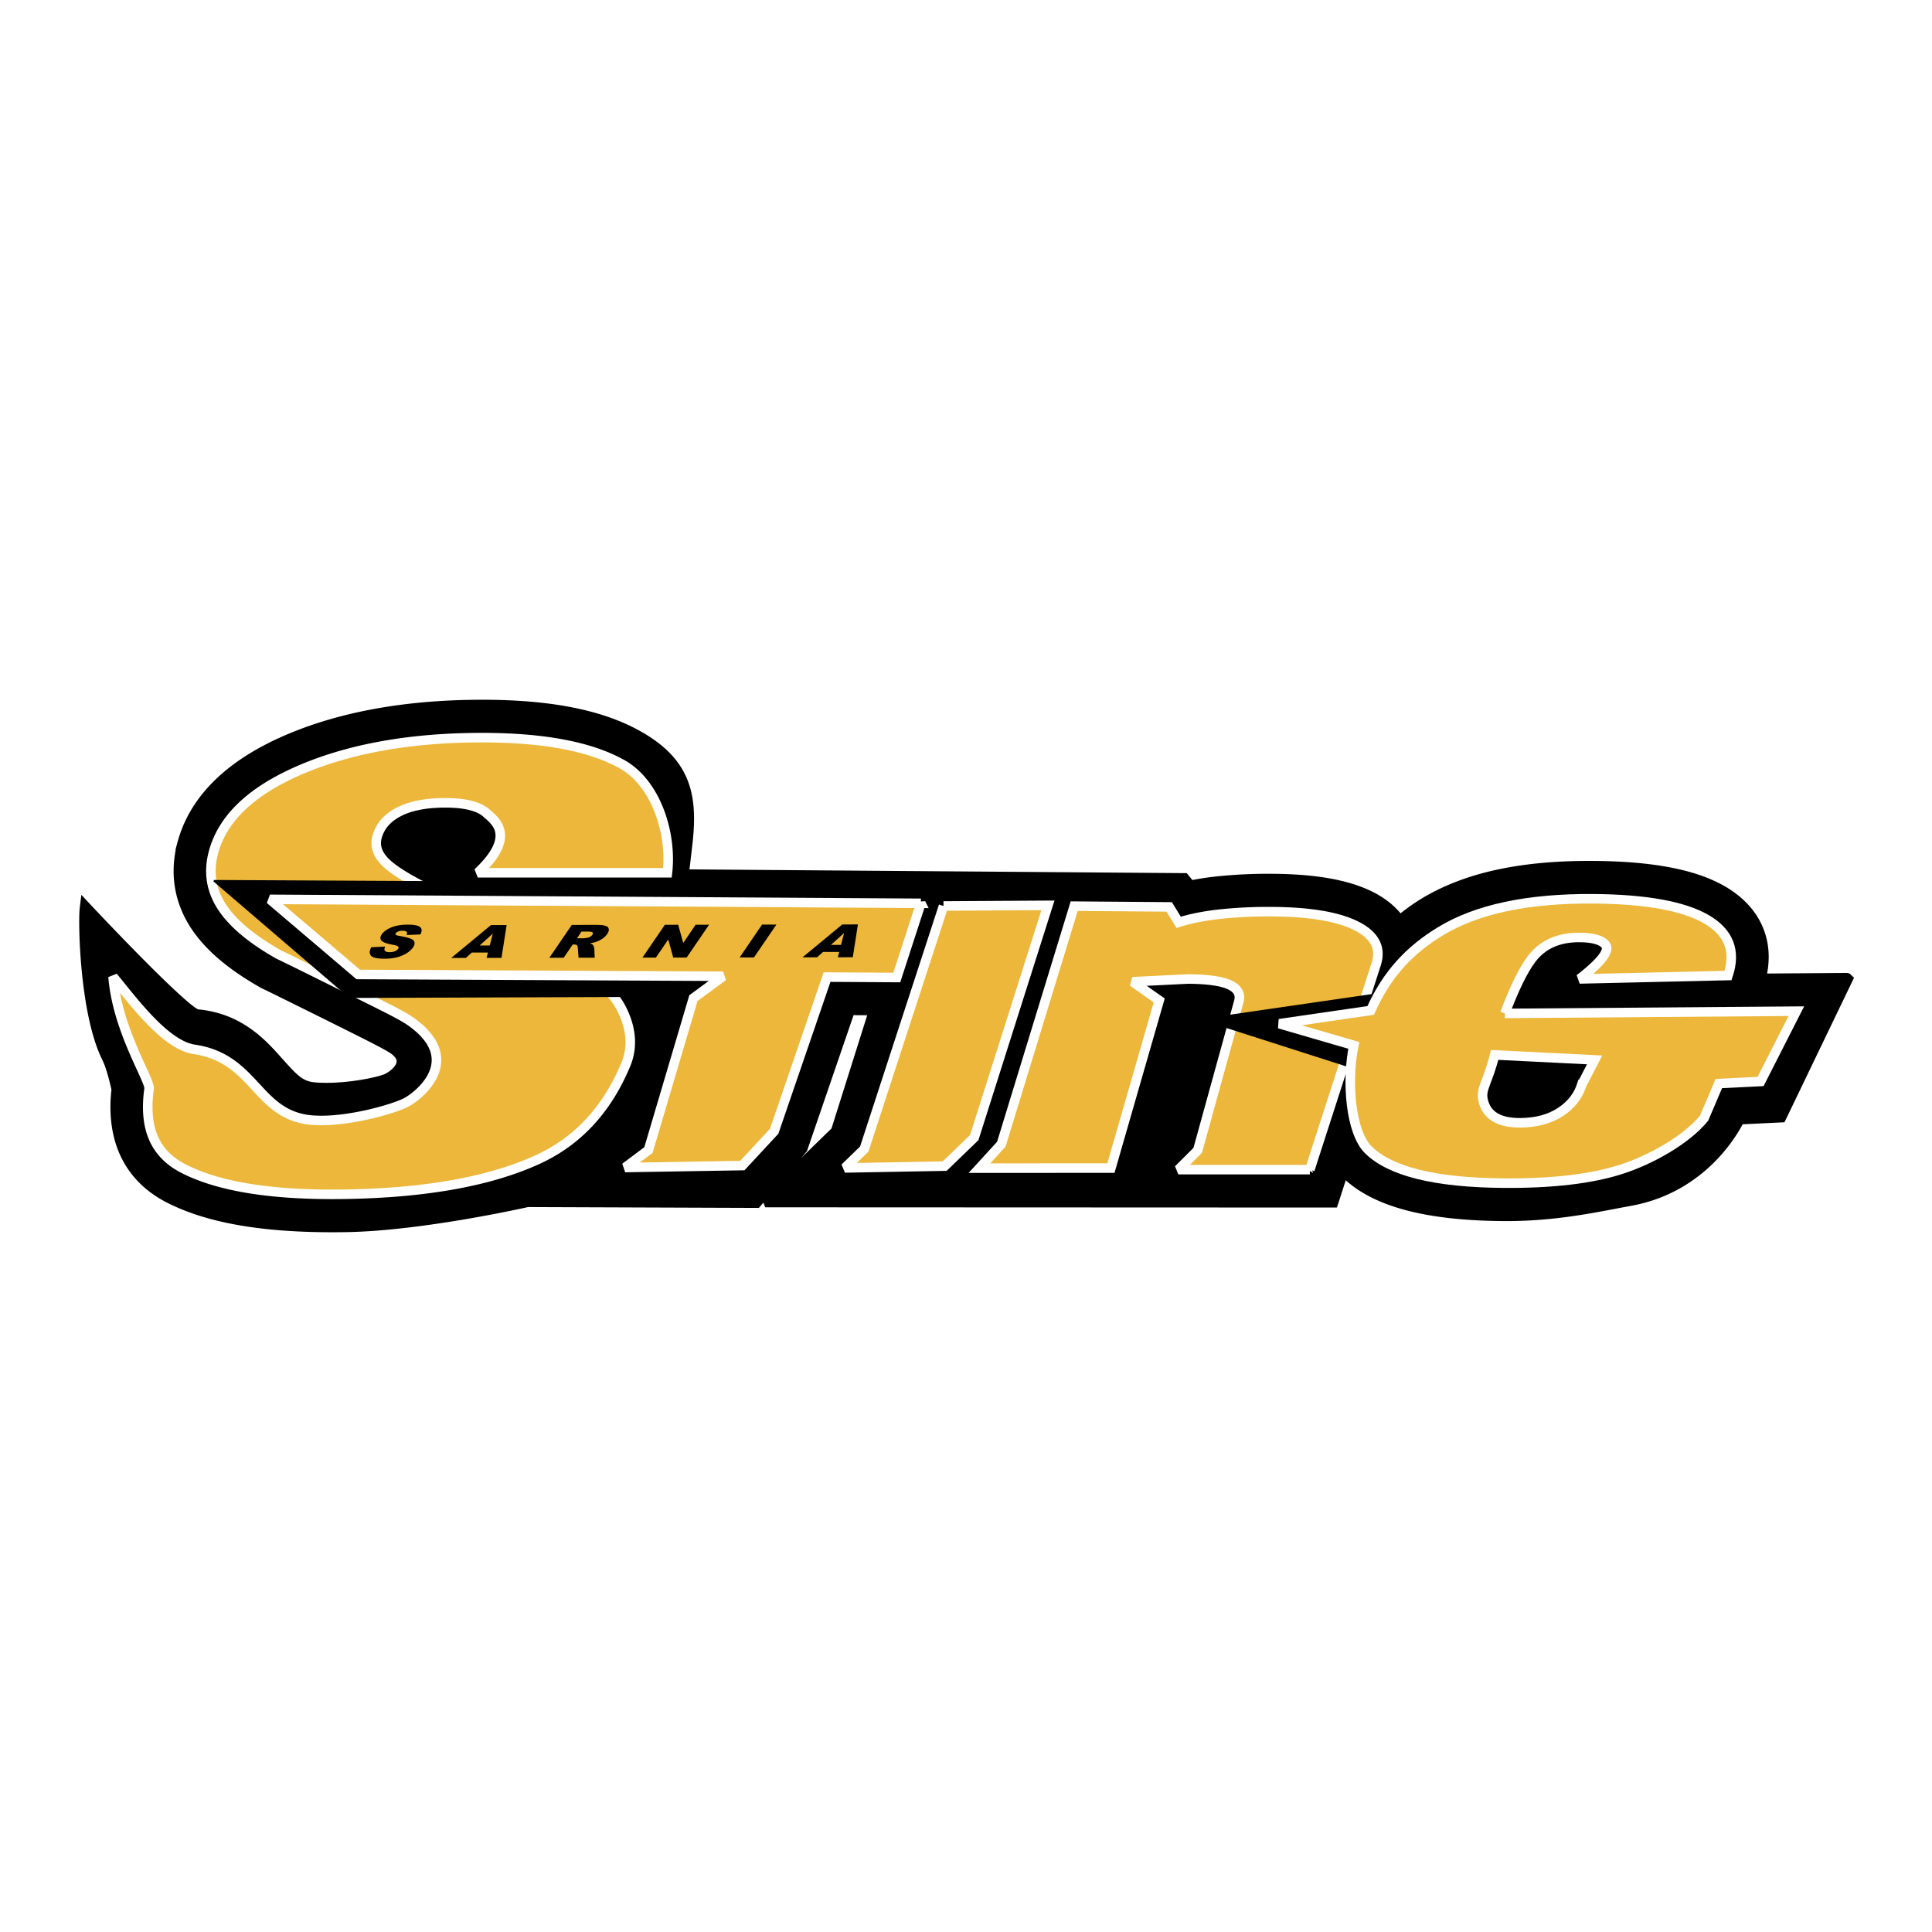
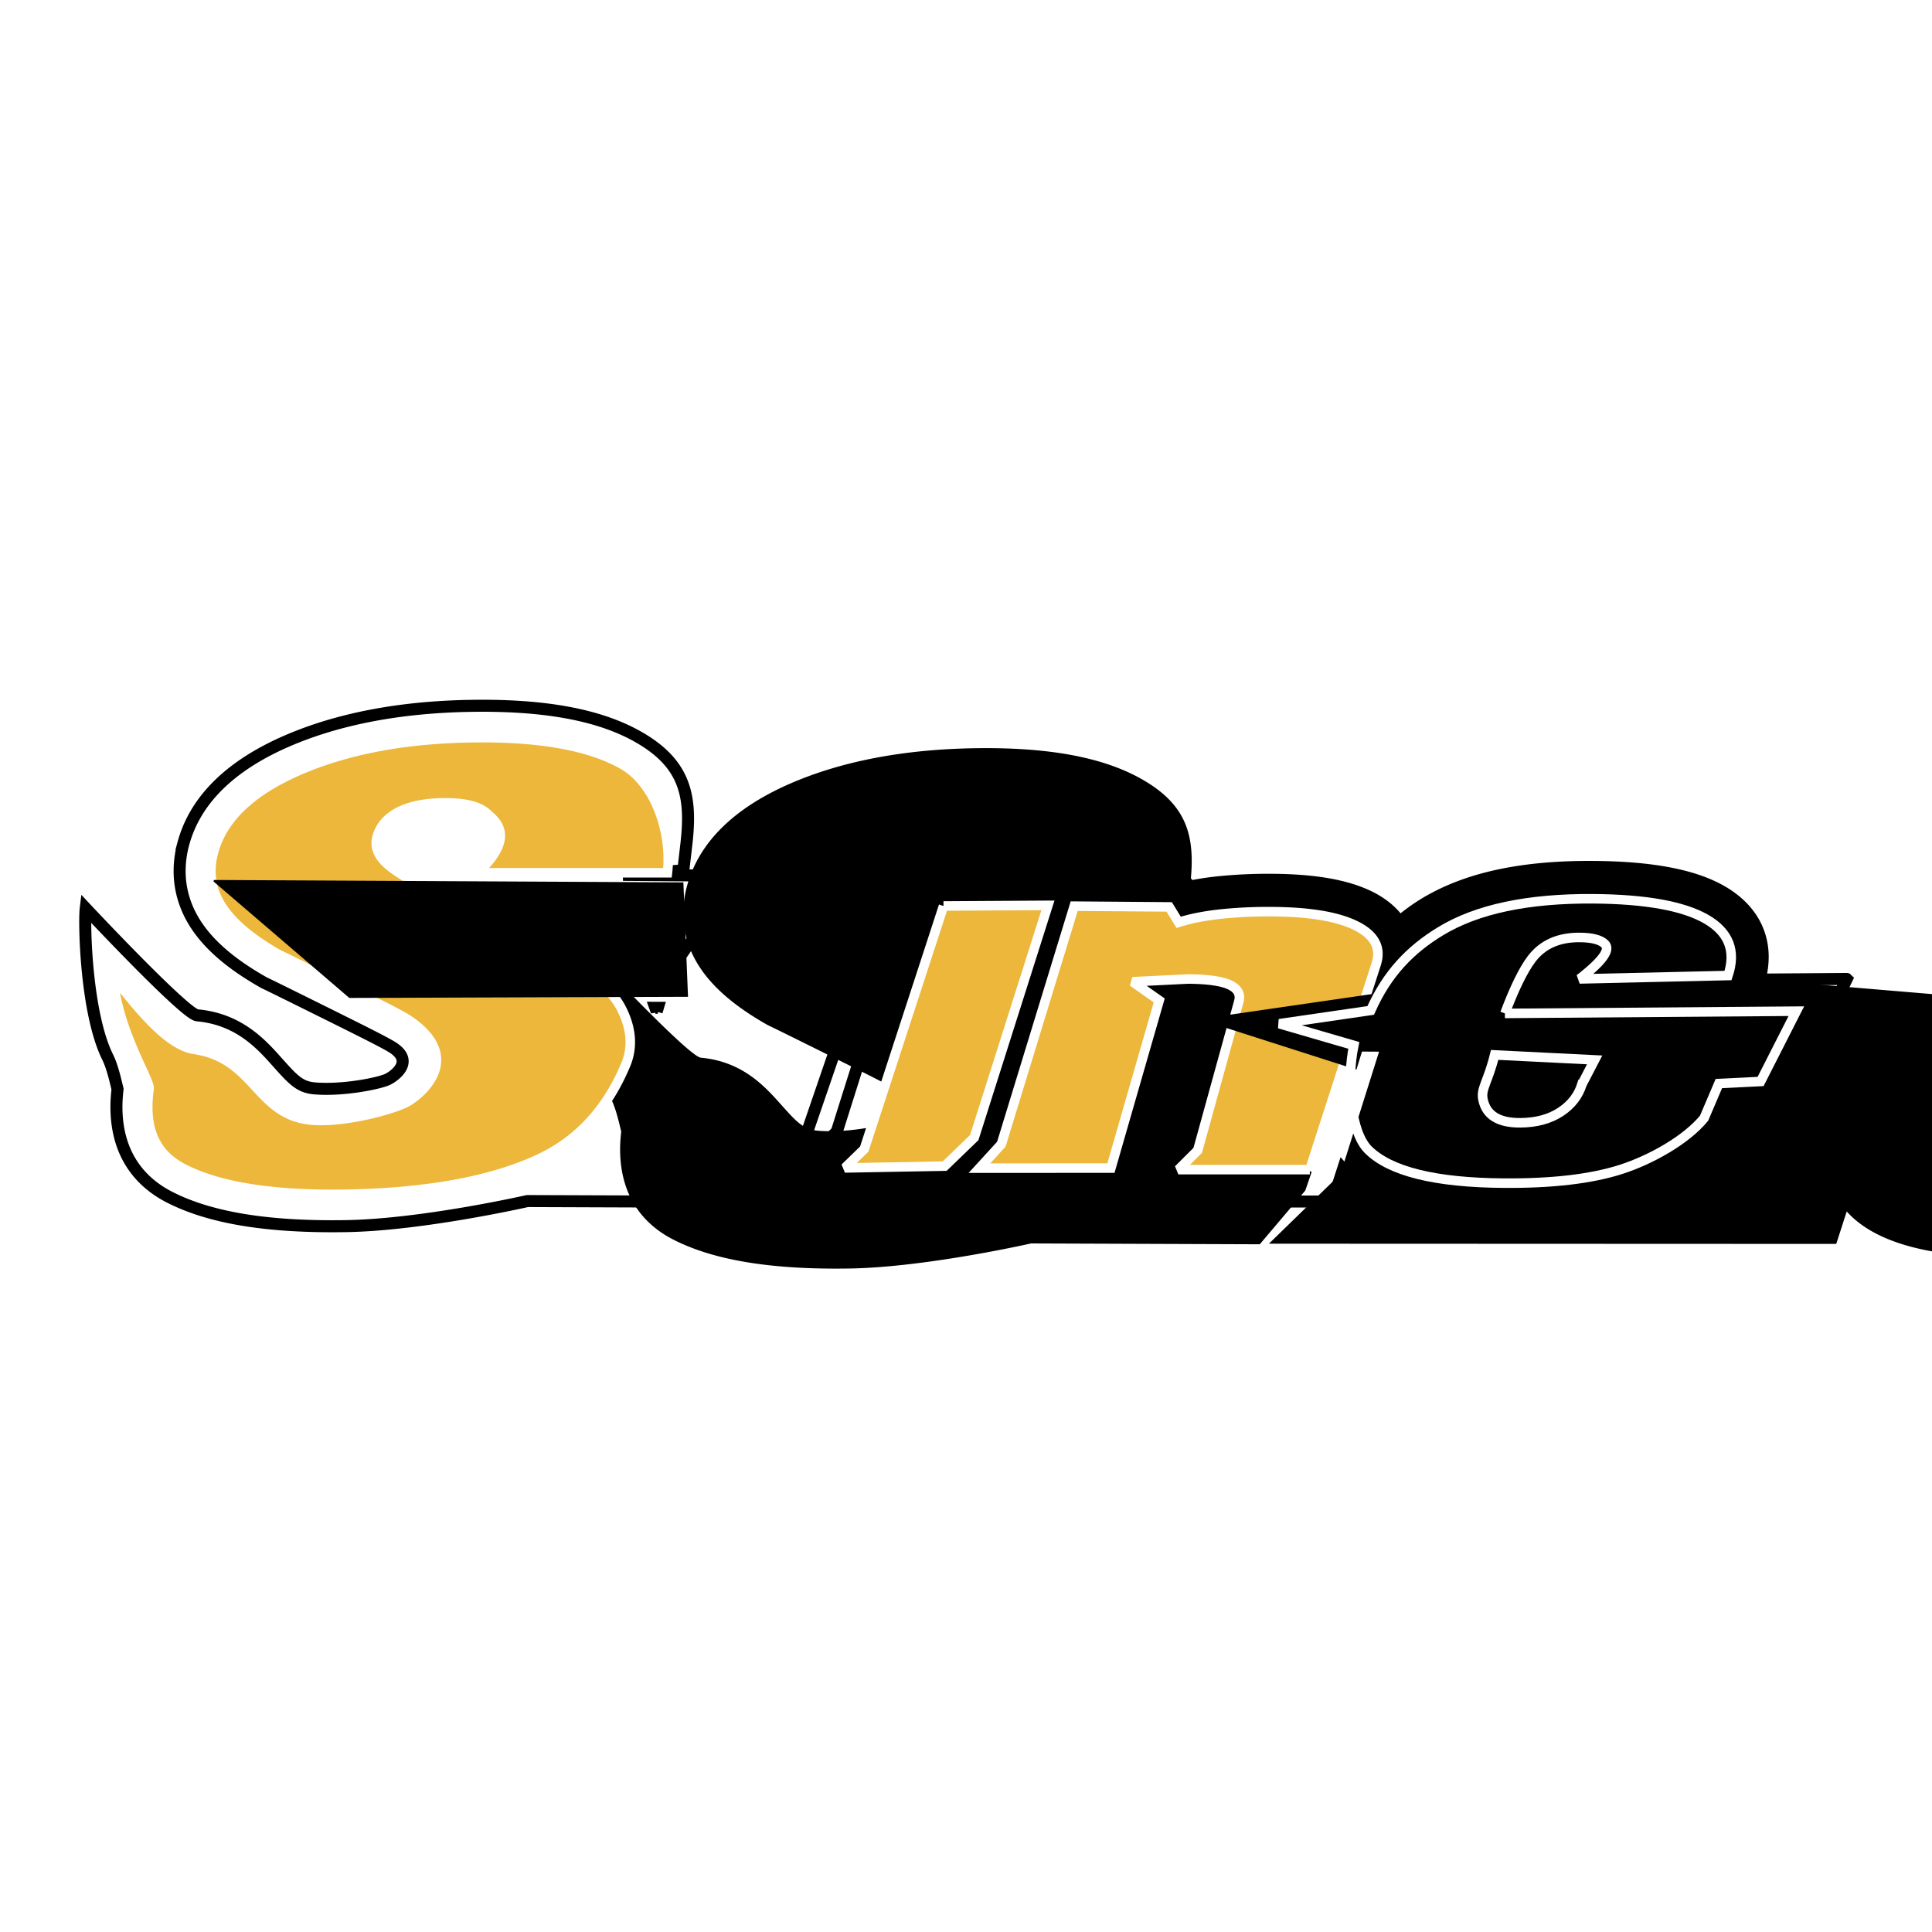
<svg xmlns="http://www.w3.org/2000/svg" width="2500" height="2500" viewBox="0 0 192.756 192.756">
  <path fill-rule="evenodd" clip-rule="evenodd" fill="#fff" d="M0 0h192.756v192.756H0V0z" />
-   <path d="M175.553 97.734a8.804 8.804 0 0 0 .311-2.252c0-2.712-1.424-5.024-4.129-6.567-2.775-1.584-6.938-2.378-12.719-2.421-7.213-.055-12.744 1.153-16.908 3.693a18.708 18.708 0 0 0-2.473 1.801c-.65-.961-1.617-1.793-2.879-2.436-2.271-1.159-5.459-1.74-9.742-1.773a49.497 49.497 0 0 0-5.527.252c-.979.103-1.895.248-2.756.426l-.617-.746-55.952-.424 6.014-.449.303-2.608c.104-.901.167-1.75.167-2.551 0-3.431-1.144-6.005-5.031-8.195-3.869-2.18-9.328-3.182-16.685-3.059-7.077.118-13.256 1.309-18.367 3.537-5.655 2.469-9.112 5.909-10.276 10.228a10.42 10.42 0 0 0-.366 2.669v.069c.005 1.838.531 3.61 1.562 5.224 1.347 2.111 3.563 4.021 6.771 5.843l.105.057.109.055c.633.297 2.962 1.451 6.268 3.092 4.342 2.158 6.006 2.999 6.586 3.406 1.963 1.377.002 2.771-.639 3.08-.827.398-4.451 1.15-7.327.901-1.397-.124-2.065-.808-3.442-2.339-1.633-1.823-3.872-4.548-8.242-4.948-1.229-.114-11.117-10.675-11.117-10.675-.174 1.402 0 10.451 2.193 14.859.483.973.818 2.535.979 3.182-.068.614-.11 1.207-.11 1.761 0 5.132 2.767 7.716 5.265 8.999 4.051 2.087 9.827 3.037 17.657 2.907 7.626-.126 18.077-2.501 18.077-2.501l22.822.084 4.539-5.361 4.758-13.872 2.603.017c-1.835 5.821-3.636 11.531-3.853 12.214l-7.136 6.943 56.601.023 1.047-3.24c.107.121.215.238.324.346 2.814 2.799 7.941 4.188 15.674 4.244 5.221.037 9.258-.895 12.662-1.517 7.449-1.359 10.506-7.444 10.83-8.122l4.166-.201 6.6-13.717c-.001-.002-7.901.057-8.7.062zm-110.035 3.195c-.04-.127-.089-.254-.134-.38l.246.001-.112.379z" fill-rule="evenodd" clip-rule="evenodd" />
+   <path d="M175.553 97.734a8.804 8.804 0 0 0 .311-2.252c0-2.712-1.424-5.024-4.129-6.567-2.775-1.584-6.938-2.378-12.719-2.421-7.213-.055-12.744 1.153-16.908 3.693a18.708 18.708 0 0 0-2.473 1.801c-.65-.961-1.617-1.793-2.879-2.436-2.271-1.159-5.459-1.74-9.742-1.773a49.497 49.497 0 0 0-5.527.252c-.979.103-1.895.248-2.756.426c.104-.901.167-1.75.167-2.551 0-3.431-1.144-6.005-5.031-8.195-3.869-2.18-9.328-3.182-16.685-3.059-7.077.118-13.256 1.309-18.367 3.537-5.655 2.469-9.112 5.909-10.276 10.228a10.42 10.42 0 0 0-.366 2.669v.069c.005 1.838.531 3.61 1.562 5.224 1.347 2.111 3.563 4.021 6.771 5.843l.105.057.109.055c.633.297 2.962 1.451 6.268 3.092 4.342 2.158 6.006 2.999 6.586 3.406 1.963 1.377.002 2.771-.639 3.08-.827.398-4.451 1.15-7.327.901-1.397-.124-2.065-.808-3.442-2.339-1.633-1.823-3.872-4.548-8.242-4.948-1.229-.114-11.117-10.675-11.117-10.675-.174 1.402 0 10.451 2.193 14.859.483.973.818 2.535.979 3.182-.068.614-.11 1.207-.11 1.761 0 5.132 2.767 7.716 5.265 8.999 4.051 2.087 9.827 3.037 17.657 2.907 7.626-.126 18.077-2.501 18.077-2.501l22.822.084 4.539-5.361 4.758-13.872 2.603.017c-1.835 5.821-3.636 11.531-3.853 12.214l-7.136 6.943 56.601.023 1.047-3.24c.107.121.215.238.324.346 2.814 2.799 7.941 4.188 15.674 4.244 5.221.037 9.258-.895 12.662-1.517 7.449-1.359 10.506-7.444 10.83-8.122l4.166-.201 6.6-13.717c-.001-.002-7.901.057-8.7.062zm-110.035 3.195c-.04-.127-.089-.254-.134-.38l.246.001-.112.379z" fill-rule="evenodd" clip-rule="evenodd" />
  <path d="M175.553 97.734a8.804 8.804 0 0 0 .311-2.252c0-2.712-1.424-5.024-4.129-6.567-2.775-1.584-6.938-2.378-12.719-2.421-7.213-.055-12.744 1.153-16.908 3.693a18.708 18.708 0 0 0-2.473 1.801c-.65-.961-1.617-1.793-2.879-2.436-2.271-1.159-5.459-1.74-9.742-1.773a49.497 49.497 0 0 0-5.527.252c-.979.104-1.895.249-2.756.426l-.617-.746-55.952-.424 6.014-.45.303-2.608c.104-.901.167-1.75.167-2.551 0-3.431-1.144-6.005-5.031-8.195-3.869-2.18-9.328-3.182-16.685-3.059-7.077.118-13.256 1.309-18.367 3.537-5.655 2.469-9.112 5.909-10.276 10.228a10.42 10.42 0 0 0-.366 2.669v.069c.005 1.838.531 3.61 1.562 5.224 1.347 2.111 3.563 4.021 6.771 5.843l.105.057.109.055c.633.297 2.962 1.451 6.268 3.092 4.342 2.158 6.006 2.999 6.586 3.406 1.963 1.377.002 2.771-.639 3.08-.827.398-4.451 1.15-7.327.901-1.397-.124-2.065-.808-3.442-2.339-1.633-1.823-3.872-4.548-8.242-4.948-1.229-.114-11.117-10.675-11.117-10.675-.174 1.402 0 10.451 2.193 14.859.484.973.819 2.535.979 3.182-.068.614-.11 1.207-.11 1.761 0 5.132 2.767 7.716 5.265 8.999 4.051 2.087 9.827 3.037 17.657 2.907 7.626-.126 18.077-2.501 18.077-2.501l22.822.084 4.539-5.361 4.758-13.872 2.603.017c-1.835 5.821-3.636 11.531-3.853 12.214l-7.136 6.943 56.601.023 1.047-3.24c.107.121.215.238.324.346 2.814 2.799 7.941 4.188 15.674 4.244 5.221.037 9.258-.895 12.662-1.517 7.449-1.359 10.506-7.444 10.83-8.122l4.166-.201 6.6-13.717c-.001-.001-7.901.058-8.7.063m-110.035 3.195c-.04-.127-.089-.254-.134-.38l.246.001-.112.379z" fill="none" stroke="#000" stroke-width="1.199" stroke-miterlimit="2.613" />
  <path fill-rule="evenodd" clip-rule="evenodd" fill="#ecb73a" stroke="#fff" stroke-width=".951" stroke-miterlimit="2.613" d="M94.135 90.39l-7.911 24.258-1.932 1.877 9.96-.181 2.949-2.846 7.354-23.172-10.42.064zM130.684 116.697h-13.119l1.932-1.927 4.07-14.744c.248-.769-.027-1.349-.832-1.74-.805-.393-2.203-.595-4.199-.611l-5.537.273 2.656 1.865-4.818 16.729-13.117.002 2.184-2.39 7.268-23.747 9.479.075.945 1.54c1.199-.382 2.607-.657 4.215-.829a45.712 45.712 0 0 1 5.184-.234c3.758.028 6.543.508 8.363 1.435 1.814.926 2.465 2.198 1.941 3.812l-6.615 20.491zM62.435 106.206c-1.489 3.568-4.047 7.306-8.788 9.48-4.741 2.173-11.127 3.33-19.161 3.463-7.239.121-12.638-.733-16.194-2.563-2.924-1.507-3.953-4.129-3.416-7.973.115-.836-3.176-5.833-3.596-11.166 2.099 2.561 5.245 6.826 8.11 7.249 6.113.902 6.197 6.575 11.696 7.055 3.201.28 7.846-.99 9.356-1.719 1.166-.561 6.083-4.265.458-8.174-.911-.633-3.217-1.741-6.795-3.519-3.578-1.78-5.686-2.822-6.33-3.123-2.726-1.548-4.618-3.147-5.673-4.8-1.058-1.652-1.324-3.448-.802-5.386.904-3.358 3.733-6.068 8.492-8.146 4.756-2.073 10.484-3.168 17.183-3.281 6.736-.111 11.772.776 15.118 2.661 3.345 1.886 4.958 6.852 4.498 10.813H47.667c3.906-3.691 1.705-5.191.899-5.927-.804-.735-2.28-1.084-4.431-1.048-1.843.03-3.318.345-4.428.942-1.113.598-1.809 1.419-2.091 2.471-.224.832.016 1.629.723 2.392.706.762 2.167 1.696 4.384 2.8.303.154 2.317 1.112 6.041 2.879 3.725 1.763 6.356 3.104 7.903 4.02 2.657 1.638 4.422 3.291 5.301 4.956.875 1.668 1.297 3.657.467 5.644z" />
  <path fill-rule="evenodd" clip-rule="evenodd" stroke="#000" stroke-width=".157" stroke-miterlimit="2.613" d="M135.277 106.62l-15.314-4.906 17.621-2.56-2.307 7.466z" />
-   <path d="M150.143 101.109c.947-2.522 1.836-4.332 2.66-5.429 1.094-1.447 2.695-2.167 4.812-2.15 1.264.01 2.105.237 2.52.676.416.442.18 1.354-2.541 3.462l14.812-.34c.818-2.458.08-4.335-2.203-5.639-2.283-1.305-6.021-1.976-11.211-2.017-6.561-.049-11.652 1.031-15.279 3.243-2.996 1.824-5.312 4.192-6.959 7.896l-9.113 1.327 7.428 2.161c-.752 3.666-.311 8.666 1.438 10.408 2.186 2.174 6.691 3.286 13.514 3.336 4.84.036 8.738-.42 11.695-1.369 2.957-.946 6.508-2.922 8.303-5.115l1.473-3.454 4.162-.205 3.568-7.014-29.079.223zm7.689 7.074c-.35 1.127-1.059 2.045-2.137 2.755-1.076.707-2.406 1.069-3.998 1.083-2.17.019-3.416-.749-3.738-2.311-.232-1.113.471-1.689 1.162-4.46l9.977.496-1.266 2.437z" fill-rule="evenodd" clip-rule="evenodd" fill="#ecb73a" />
  <path d="M150.143 101.109c.947-2.521 1.836-4.332 2.66-5.429 1.094-1.447 2.695-2.167 4.812-2.15 1.264.01 2.105.237 2.52.676.416.442.18 1.354-2.541 3.462l14.812-.34c.818-2.458.08-4.335-2.203-5.639-2.283-1.305-6.021-1.976-11.211-2.017-6.561-.049-11.652 1.031-15.279 3.243-2.996 1.824-5.312 4.192-6.959 7.896l-9.113 1.327 7.428 2.161c-.752 3.666-.311 8.666 1.438 10.408 2.186 2.174 6.691 3.286 13.514 3.336 4.84.036 8.738-.42 11.695-1.369 2.957-.946 6.508-2.922 8.303-5.115l1.473-3.454 4.162-.205 3.568-7.014-29.079.223m7.689 7.074c-.35 1.127-1.059 2.045-2.137 2.755-1.076.707-2.406 1.069-3.998 1.083-2.17.019-3.416-.749-3.738-2.311-.232-1.113.471-1.689 1.162-4.46l9.977.496-1.266 2.437z" fill="none" stroke="#fff" stroke-width=".951" stroke-miterlimit="2.613" />
  <path fill-rule="evenodd" clip-rule="evenodd" stroke="#000" stroke-width=".163" stroke-miterlimit="2.613" d="M68.558 99.368l-33.677.115-13.532-11.606 46.754.24.455 11.251z" />
-   <path fill-rule="evenodd" clip-rule="evenodd" fill="#ecb73a" stroke="#fff" stroke-width=".951" stroke-miterlimit="2.613" d="M91.879 90.123l-64.95-.395 8.81 7.494 36.411.179-2.966 2.182-4.489 15.161-2.328 1.74 11.699-.196 3.175-3.424 5.275-15.379 6.956.043 2.407-7.405z" />
  <path d="M37.042 94.507l1.392-.064c-.077.159-.1.279-.066.362.055.132.221.197.492.197.204 0 .382-.033.54-.1a.742.742 0 0 0 .325-.238c.059-.085.058-.16 0-.229-.058-.065-.259-.13-.599-.189-.555-.101-.909-.234-1.063-.398-.156-.166-.146-.376.029-.63.116-.172.293-.331.533-.481a3.08 3.08 0 0 1 .863-.354 5.027 5.027 0 0 1 1.223-.129c.59 0 .988.075 1.19.232.204.155.217.402.044.744l-1.38.059c.067-.151.064-.257-.002-.326-.069-.067-.204-.102-.408-.102a1.1 1.1 0 0 0-.428.076.548.548 0 0 0-.251.181c-.037.055-.034.104.007.143.036.043.168.083.395.121.557.095.937.191 1.141.288.203.097.316.219.338.366.023.145-.026.307-.148.489a2.157 2.157 0 0 1-.644.581 3.482 3.482 0 0 1-.96.405 4.82 4.82 0 0 1-1.203.139c-.784.002-1.253-.104-1.408-.319-.155-.22-.14-.492.048-.824zM47.853 94.333l1.315-1.184-.307 1.183-1.008.001zm.693 1.235l1.489-.001.511-3.273-1.56.001-3.966 3.279 1.453-.001.597-.537 1.614-.002-.138.534zM58.02 92.944h.625c.258 0 .417.029.475.084.054.056.043.136-.028.245a.646.646 0 0 1-.222.192.826.826 0 0 1-.299.103c-.207.03-.342.044-.406.044l-.6.001.455-.669zm-1.781 2.611l.902-1.322h.126c.13 0 .228.024.295.076.05.039.078.121.085.25l.076.994 1.612-.003-.043-.944a.611.611 0 0 0-.062-.201.496.496 0 0 0-.109-.172.87.87 0 0 0-.287-.122c.236-.033.429-.074.587-.126.249-.084.472-.192.672-.324.197-.133.36-.29.486-.471.143-.211.192-.39.149-.535-.042-.145-.162-.246-.357-.299-.196-.053-.514-.08-.953-.08l-2.372.005-2.238 3.278 1.431-.004zM66.333 92.266l1.331-.003.501 1.815 1.24-1.818 1.341-.002-2.237 3.275-1.341.004-.498-1.806-1.232 1.809-1.341.003 2.236-3.277zM76.03 92.248l1.432-.002-2.237 3.277-1.43.002 2.235-3.277zM82.901 94.271l1.316-1.183-.308 1.18-1.008.003zm.693 1.237l1.489-.002.511-3.275-1.56.004-3.967 3.279 1.454-.003.597-.537 1.612-.001-.136.535z" fill-rule="evenodd" clip-rule="evenodd" />
</svg>